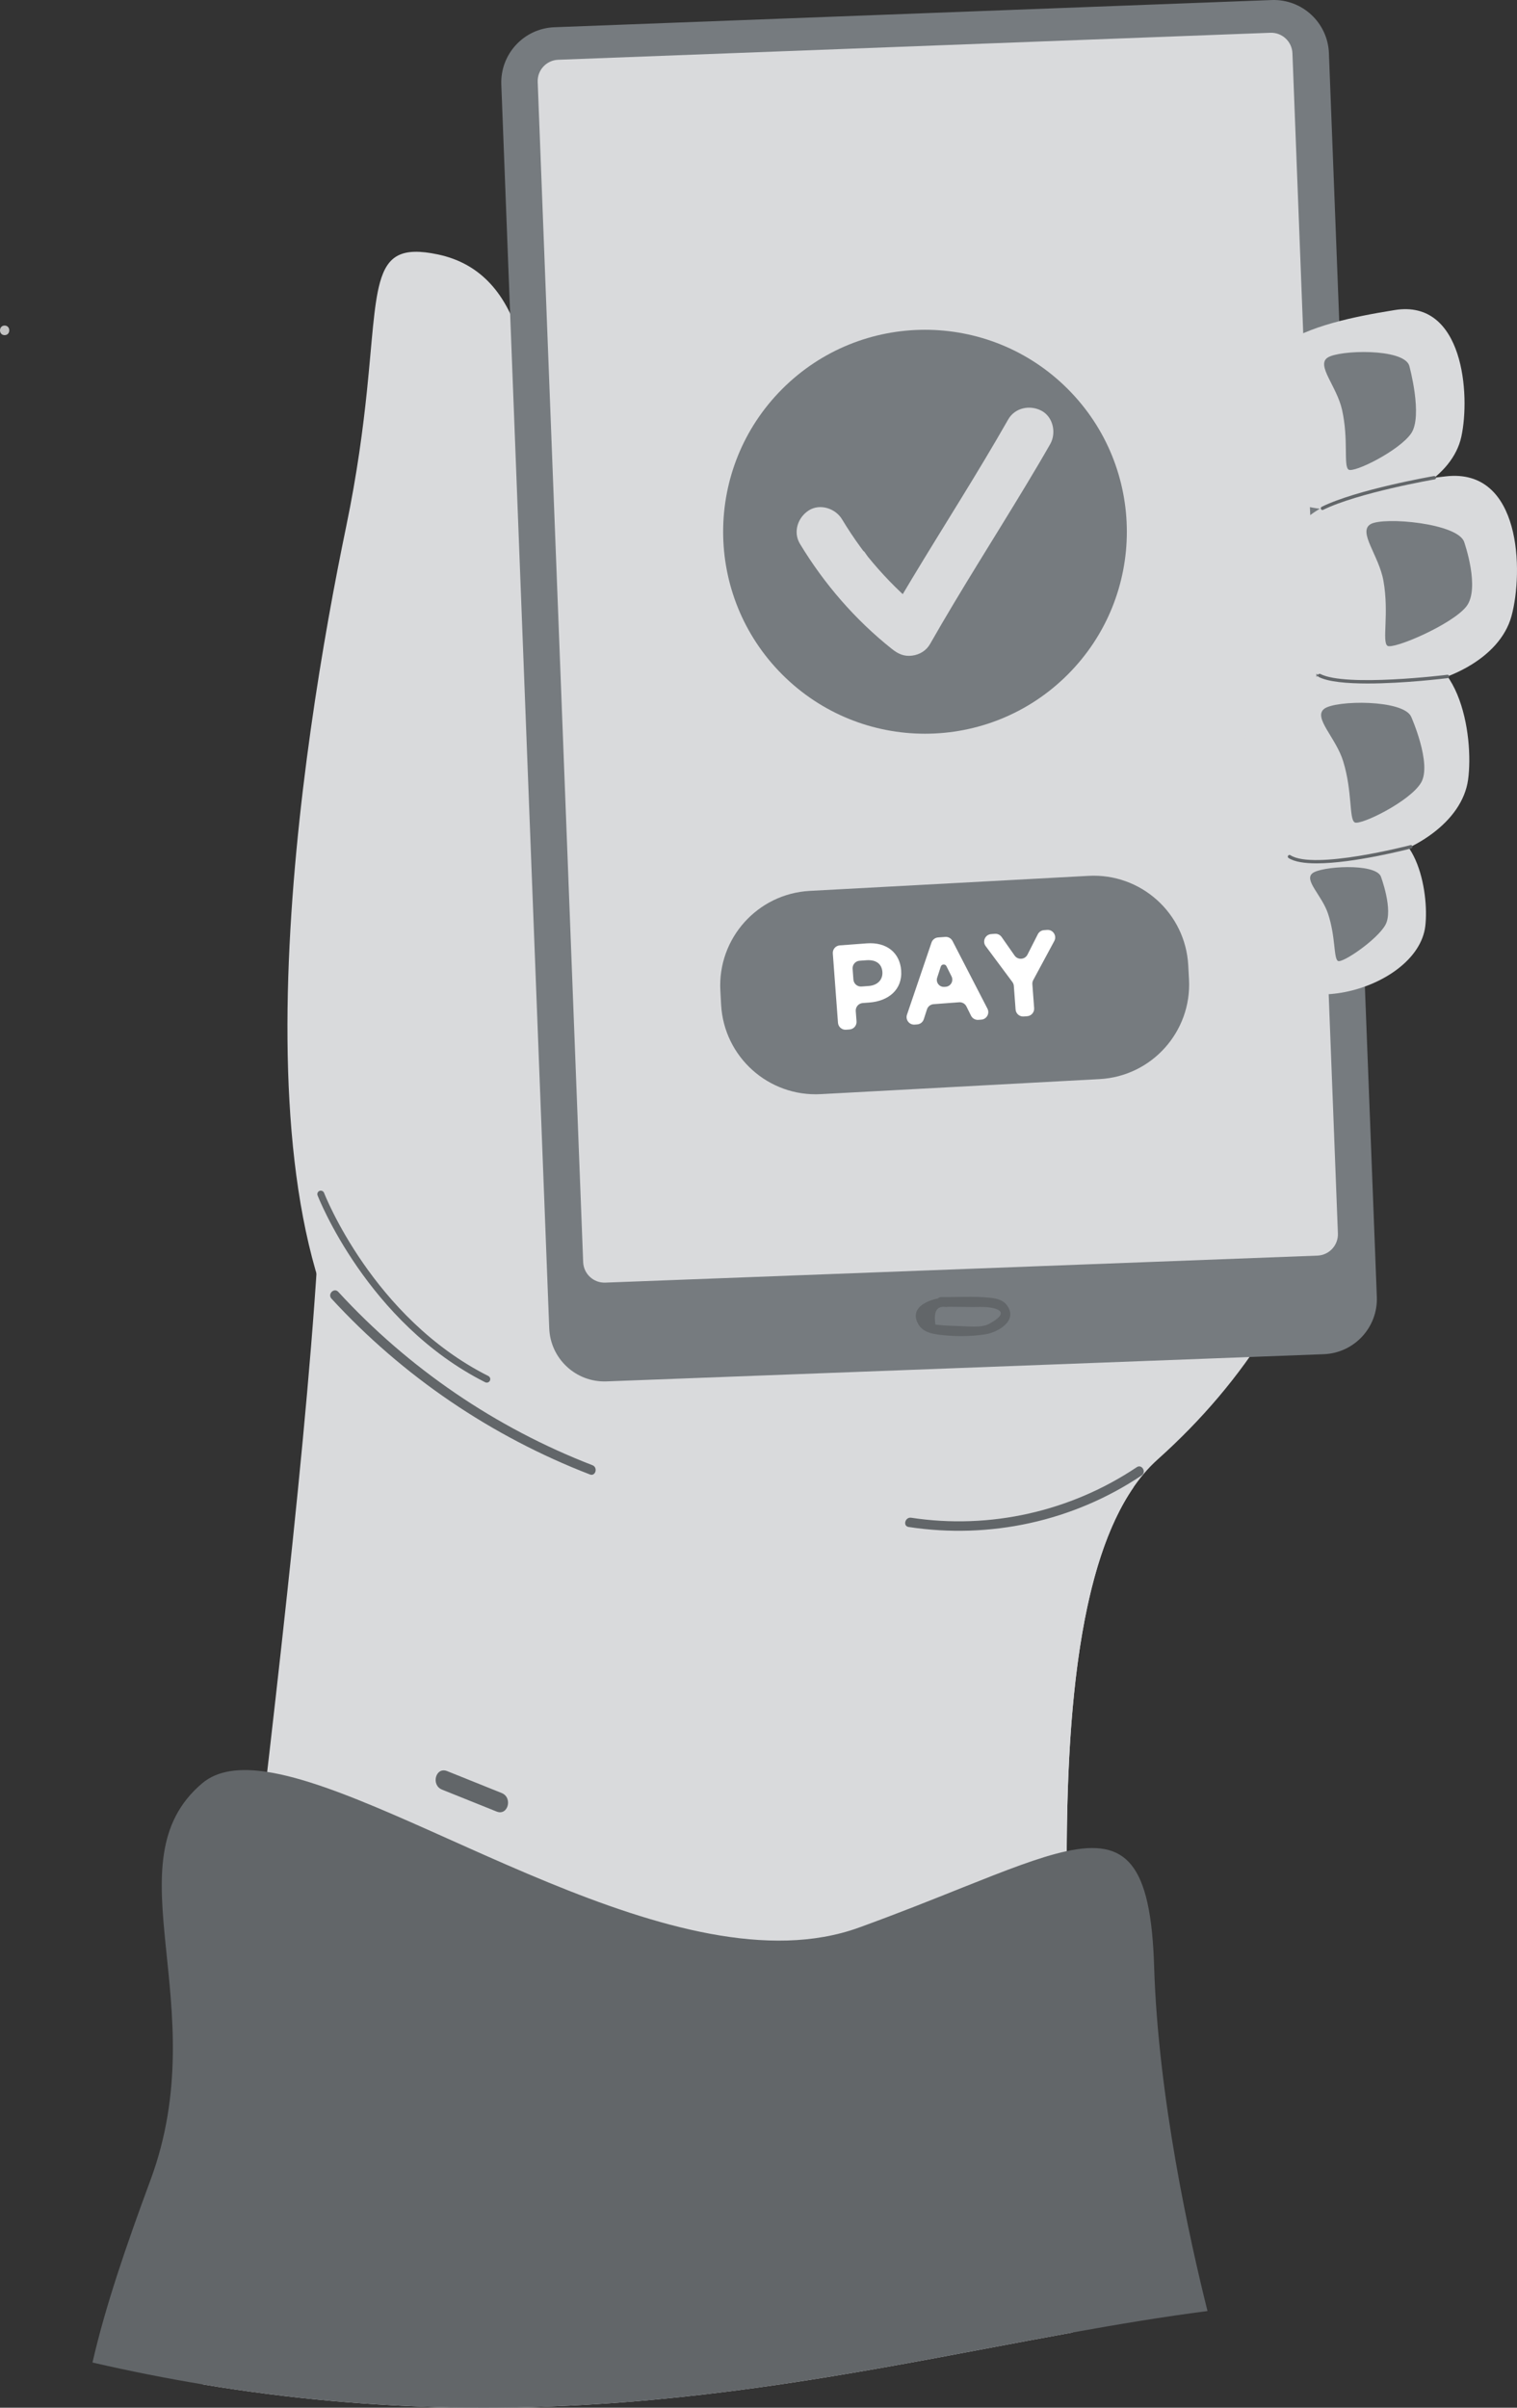
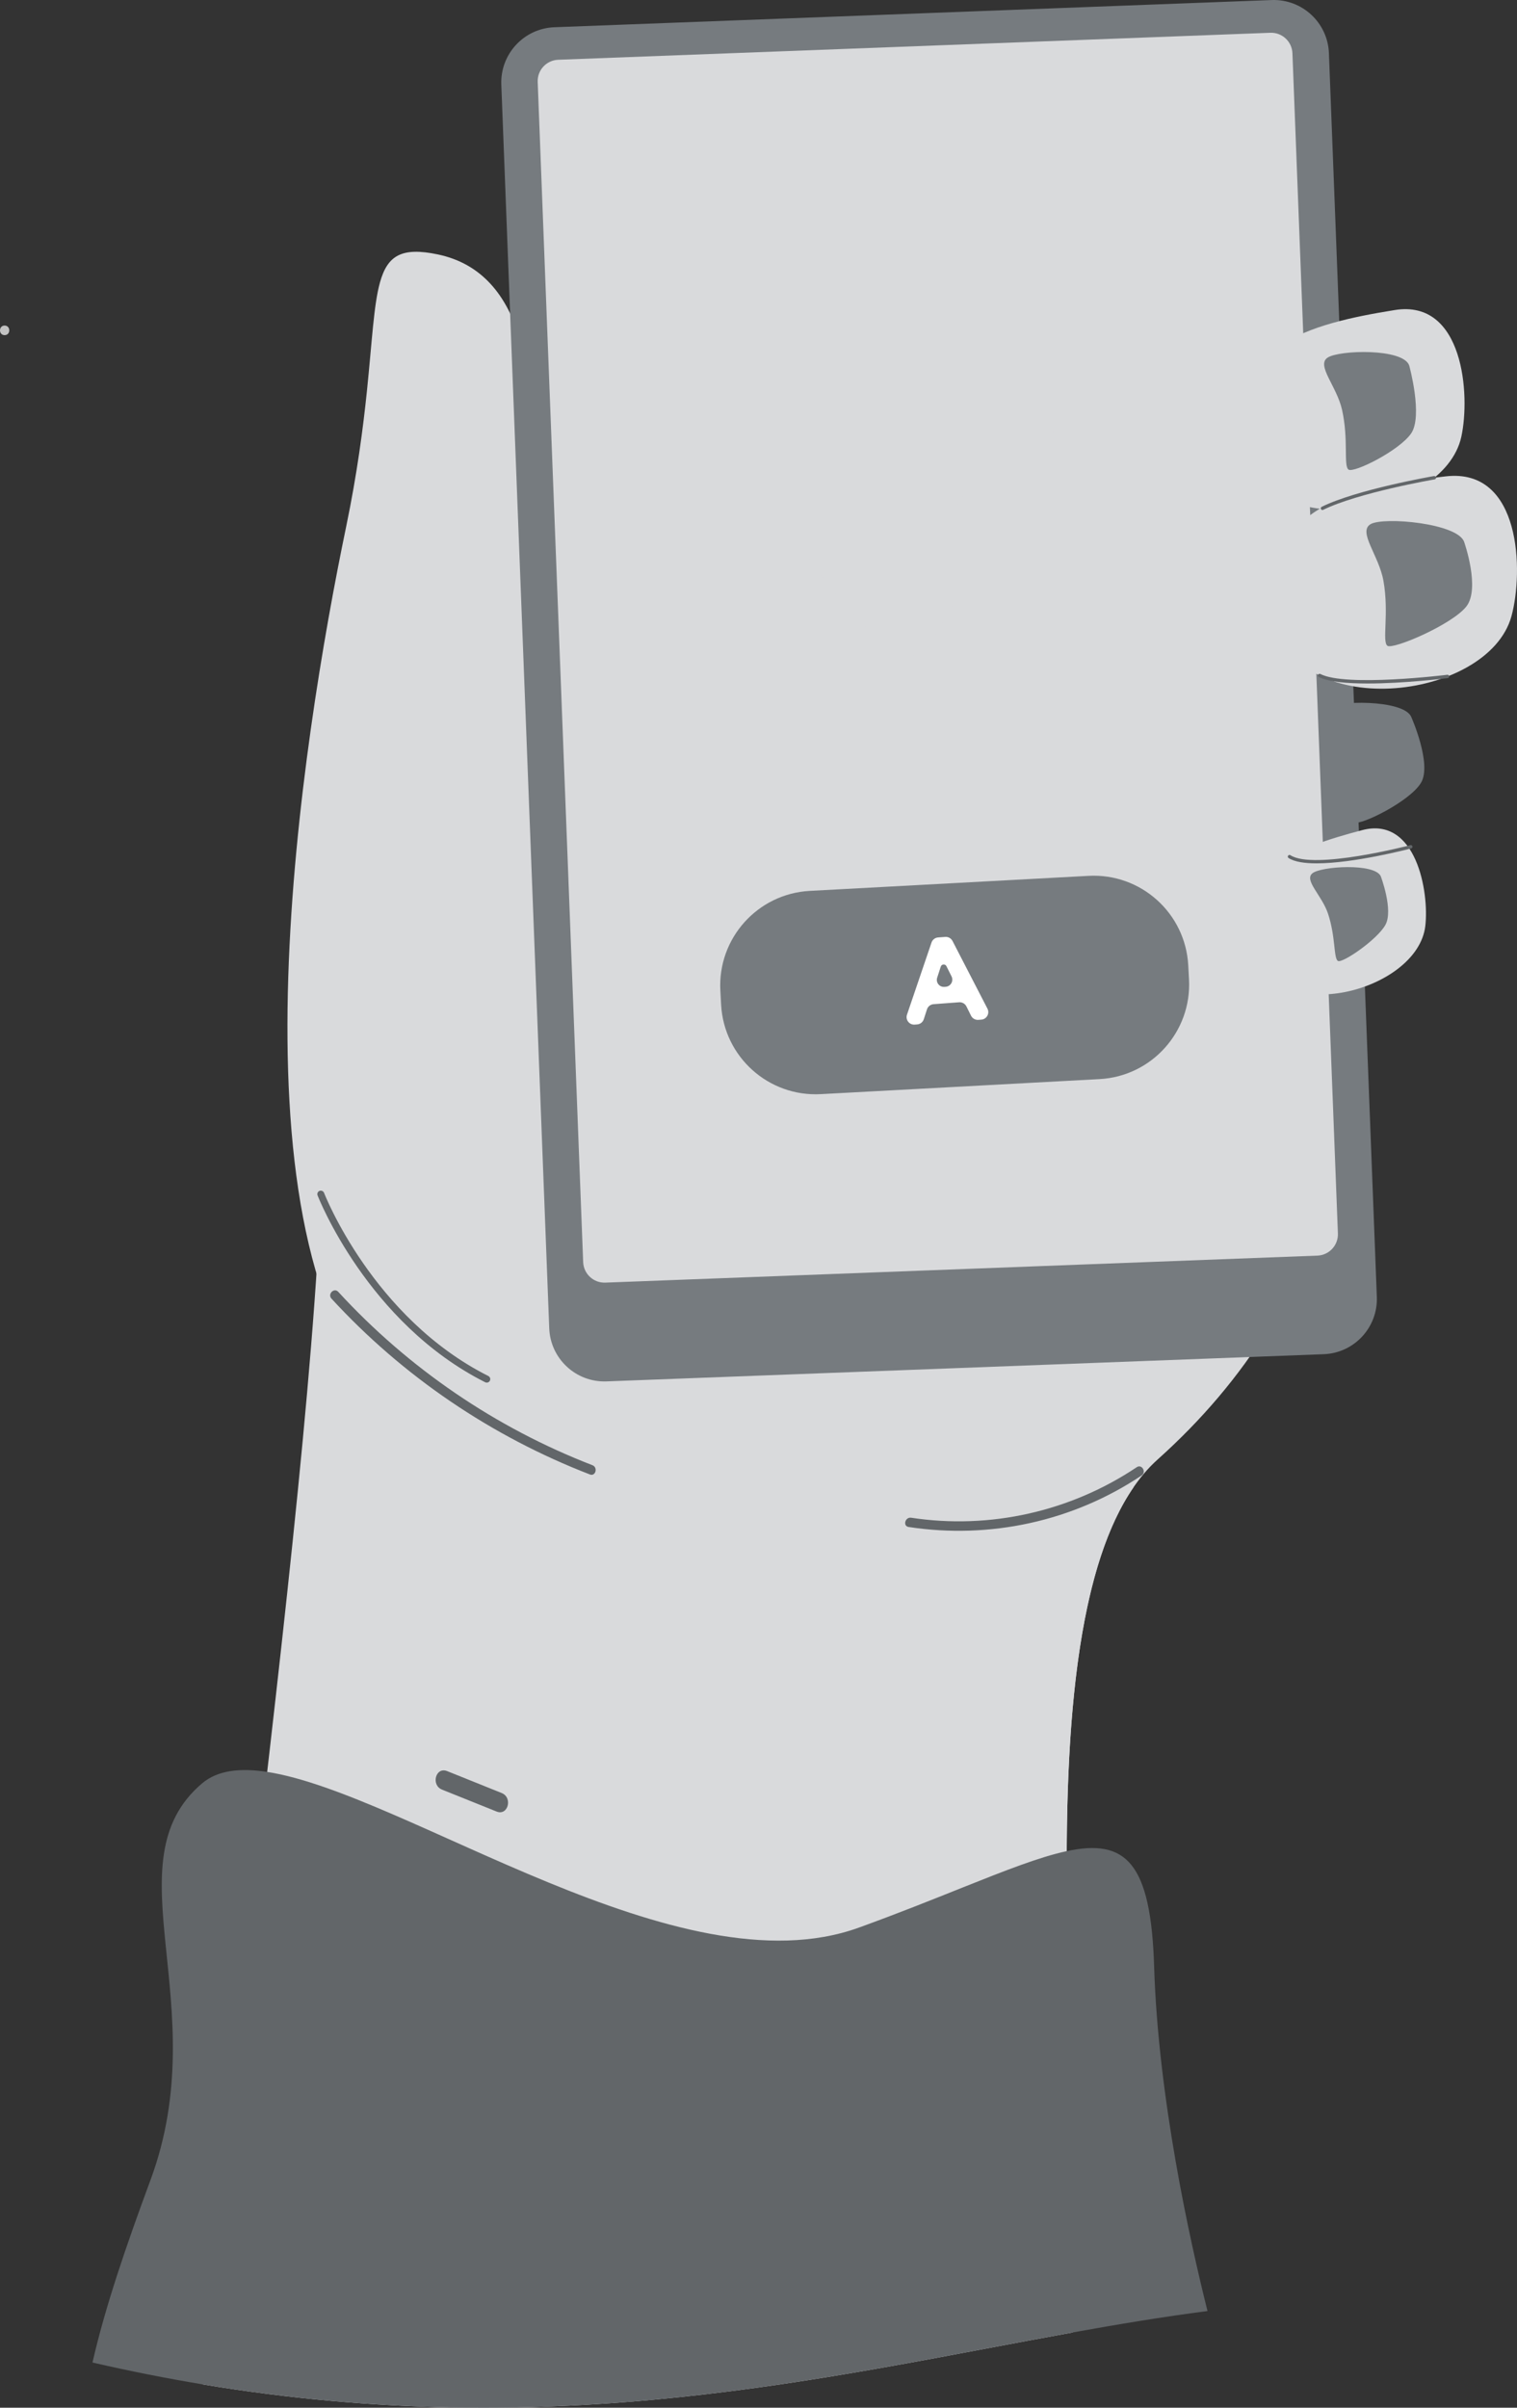
<svg xmlns="http://www.w3.org/2000/svg" id="Character" width="874.828" height="1387.671" version="1.1" viewBox="0 0 874.828 1387.671">
  <rect x="0" y="0" width="874.828" height="1387.671" fill="#333333" stroke="none" />
  <defs>
    <style>
      .st0 {
        fill: #ebf3f5;
      }

      .st1 {
        fill: #d9dadc;
      }

      .st2 {
        fill: #fff;
      }

      .st3 {
        fill: #626669;
      }

      .st4 {
        opacity: .7;
      }

      .st5 {
        fill: #767b7f;
      }
    </style>
  </defs>
  <g>
    <g>
      <g>
        <path class="st1" d="M770.083,672.752v.025c-16.211,67.466-52.125,123.29-102.397,168.296-90.374,80.814-33.122,413.771-49.142,503.232-142.055,25.603-296.934,64.031-501.941,29.866,11.163-184.867,89.412-689.455,64.385-786.579,21.83-9.363,514.866-220.833,539.418-231.363,12.388,21.983,31.206,66.721,43.023,111.715,17.56,66.194,22.893,137.451,6.655,204.809Z" />
        <g>
          <path class="st1" d="M219.109,805.068c58.802,66.201,107.805-285.489,92.564-368.869-10.313-56.423-8.337-112.798-5.891-148.97,4.61-68.175-2.784-130.005-53.314-140.599-20.668-4.334-28.978.462-33.337,16.112-3.644,13.054-4.539,33.657-7.553,62.803-2.223,21.343-5.575,47.268-11.988,78.167-25.675,123.708-69.772,400.83,19.518,501.356Z" />
          <path class="st1" d="M621.533,1302.139c1.254-116.02-29.064-356.469,32.255-445.111-1.906.823-123.66,53.791-115.964,135.48,7.751,82.319,41.025,151.294,23.575,211.957-15.959,55.449,16.967,104.05,60.134,97.674Z" />
          <path class="st3" d="M665.567,1133.403c-1.869-59.978-16.227-73.843-50.401-66.515-15.641,3.349-35.433,11.146-60.085,20.982-17.436,6.969-37.29,14.951-59.836,23.107-103.569,37.489-260.866-77.34-341.154-89.746-15.828-2.447-28.678-.902-37.514,6.574-53.679,45.386,7.565,127.816-29.775,228.596-14.046,37.898-26.272,73.596-33.463,105.216,21.623,4.98,42.699,9.132,63.263,12.554,205.007,34.166,359.886-4.263,501.941-29.866,26.297-4.745,52.158-9.045,77.808-12.357-10.432-41.605-28.441-123.207-30.784-198.545Z" />
          <path class="st3" d="M254.918,1031.431c10.48,4.209,20.96,8.419,31.44,12.628,6.606,2.653,9.477-8.044,2.941-10.669-10.48-4.209-20.96-8.418-31.441-12.628-6.606-2.653-9.477,8.044-2.941,10.669h0Z" />
          <path class="st3" d="M655.534,845.61c-38.149,25.534-84.654,36.041-130.069,29.12-3.483-.531-4.984,4.799-1.471,5.335,46.888,7.146,94.872-3.266,134.332-29.678,2.944-1.97.178-6.764-2.792-4.777h0Z" />
          <path class="st3" d="M191.158,748.454c41.205,44.829,92.234,79.389,149.011,101.335,3.323,1.284,4.762-4.062,1.471-5.335-55.875-21.597-106.036-55.812-146.57-99.912-2.414-2.627-6.319,1.293-3.912,3.912h0Z" />
        </g>
      </g>
      <path class="st5" d="M349.76,796.153l413.618-15.673c17.584-.666,31.295-15.467,30.617-33.05l-27.633-716.809c-.677-17.567-15.461-31.263-33.029-30.597l-413.618,15.673c-17.584.666-31.295,15.467-30.617,33.05l27.633,716.809c.677,17.567,15.461,31.263,33.029,30.597Z" />
      <path class="st1" d="M349.056,739.223l410.666-15.561c6.79-.257,12.085-5.973,11.823-12.763l-26.221-680.198c-.262-6.784-5.971-12.072-12.755-11.815l-410.666,15.561c-6.79.257-12.085,5.973-11.823,12.763l26.221,680.198c.262,6.784,5.971,12.073,12.755,11.816Z" />
      <path class="st3" d="M280.715,796.863c-.302,0-.611-.069-.9-.206-68.054-34.274-96.407-106.999-96.682-107.727-.398-1.03.124-2.198,1.161-2.596,1.01-.371,2.191.138,2.589,1.168.275.714,28.106,72.01,94.731,105.556.996.508,1.394,1.717.893,2.706-.35.701-1.058,1.099-1.793,1.099Z" />
      <g class="st4">
        <path class="st2" d="M2.672,193.165c3.56,0,3.565-5.532,0-5.532-3.56,0-3.566,5.532,0,5.532h0Z" />
      </g>
-       <path class="st3" d="M542.86,753.1c6.011.054,12.023.107,18.034.161,2.747.024,5.57-.161,8.299.104,4.23.41,14.936,2.214,1.089,9.707-4.358,2.358-12.86,1.269-17.676,1.157-2.849-.067-5.715-.145-8.558-.358-1.53-.15-3.061-.3-4.591-.45-1.218-7.624.849-11.005,6.202-10.143,3.551-.114,3.567-5.646,0-5.532-7.637.245-22.419,4.803-15.958,15.64,2.496,4.187,7.228,5.255,11.668,5.843,8.545,1.132,18.07,1.097,26.59-.153,7.521-1.103,19.623-8.054,12.493-17.087-2.432-3.081-6.503-3.764-10.173-4.117-8.996-.867-18.381-.224-27.419-.304-3.561-.032-3.564,5.5,0,5.532h0Z" />
      <path class="st0" d="M807.722,234.373c-4.193-.611-8.076.953-10.463,4.513-1.988,2.966,2.802,5.738,4.777,2.792.872-1.3,2.623-2.203,4.215-1.971,1.476.215,2.972-.366,3.403-1.932.357-1.301-.445-3.186-1.932-3.403h0Z" />
    </g>
    <g>
      <path class="st5" d="M634.091,621.933l-160.774,8.666c-30.114,1.623-55.842-21.473-57.465-51.587l-.436-8.091c-1.623-30.114,21.473-55.842,51.587-57.465l160.774-8.666c30.114-1.623,55.842,21.473,57.465,51.587l.436,8.091c1.623,30.114-21.473,55.842-51.587,57.465Z" />
      <g>
-         <path class="st2" d="M480.272,549.518c-.178-2.393,1.617-4.478,4.01-4.656l15.527-1.158c11.597-.865,19.123,5.487,19.873,15.556.839,11.249-7.476,17.734-18.379,18.547l-3.791.283c-2.393.178-4.189,2.263-4.01,4.656l.441,5.917c.178,2.393-1.617,4.478-4.01,4.656l-2.028.151c-2.393.178-4.478-1.617-4.656-4.01l-2.978-39.942ZM500.942,568.268c5.347-.399,8.234-3.826,7.913-8.131-.357-4.792-3.881-7.113-9.228-6.714l-3.931.293c-2.393.178-4.188,2.263-4.01,4.656l.462,6.195c.178,2.393,2.263,4.189,4.656,4.01l4.139-.309Z" />
        <path class="st2" d="M540.982,540.285l4.13-.308c1.738-.13,3.384.791,4.184,2.339l20.148,39.011c1.429,2.767-.432,6.096-3.538,6.327l-1.714.128c-1.762.132-3.427-.817-4.214-2.398l-2.656-5.34c-.787-1.582-2.452-2.53-4.214-2.398l-14.729,1.098c-1.762.131-3.268,1.316-3.811,2.997l-1.835,5.675c-.543,1.681-2.05,2.865-3.812,2.997l-1.436.107c-3.106.232-5.44-2.784-4.437-5.732l14.141-41.568c.561-1.649,2.053-2.804,3.791-2.934ZM548.742,562.752l-2.951-5.908c-.706-1.413-2.771-1.26-3.259.243l-2.081,6.399c-.891,2.741,1.282,5.511,4.157,5.297l.74-.055c2.934-.219,4.709-3.344,3.394-5.976Z" />
-         <path class="st2" d="M583.818,565.978l-15.403-20.698c-2.045-2.748-.254-6.673,3.163-6.927l2.153-.161c1.528-.114,3.004.586,3.883,1.842l7.479,10.686c1.881,2.688,5.949,2.401,7.435-.525l5.962-11.747c.688-1.356,2.035-2.253,3.551-2.366l1.798-.134c3.423-.255,5.776,3.372,4.148,6.394l-12.135,22.525c-.393.73-.57,1.557-.508,2.384l1.027,13.775c.178,2.393-1.617,4.478-4.01,4.656l-2.028.151c-2.393.178-4.478-1.617-4.656-4.01l-1.012-13.574c-.061-.822-.355-1.61-.847-2.271Z" />
      </g>
    </g>
-     <circle class="st5" cx="533.429" cy="306.471" r="116.404" transform="translate(-60.47 466.954) rotate(-45)" />
    <path class="st1" d="M461.31,313.414c13.941,23.069,31.883,43.809,53,60.579,3.64,2.89,7.05,4.498,11.793,3.861,4.271-.574,8.077-2.872,10.256-6.702,17.691-31.089,37.069-61.204,55.52-91.841,4.665-7.747,9.292-15.518,13.765-23.378,3.633-6.385,1.719-15.638-5.037-19.207-6.664-3.521-15.328-1.781-19.207,5.036-17.691,31.089-37.069,61.204-55.52,91.841-4.665,7.747-9.292,15.518-13.765,23.378,7.35-.947,14.699-1.894,22.049-2.841-9.964-7.913-19.24-16.662-27.669-26.196-2.022-2.287-3.995-4.616-5.918-6.987-.856-1.055-1.774-2.738-2.847-3.586,2.099,1.661.737.946.035.01-.509-.678-1.014-1.359-1.515-2.043-3.806-5.202-7.362-10.578-10.696-16.094-3.797-6.284-12.77-9.187-19.207-5.036-6.314,4.071-9.101,12.482-5.036,19.207h0Z" />
  </g>
  <g>
    <path class="st1" d="M804.339,178.692c-49.399,7.936-98.392,20.821-86.996,78.586,11.342,57.489,115.267,40.688,125.379-5.551,5.258-24.041,1.345-79.417-38.383-73.035Z" />
    <path class="st5" d="M812.681,210.694s8.033,29.166,1.063,39.162c-6.97,9.996-32.994,22.879-36.047,20.804-3.053-2.075.129-17.187-3.772-34.517-3.05-13.547-14.938-25.531-8.377-29.997,6.561-4.466,43.757-5.559,47.133,4.548Z" />
    <path class="st1" d="M833.873,274.531c-54.027,6.065-107.876,17.477-98.57,80.222,9.261,62.446,122.927,49.572,136.351.312,6.979-25.612,5.669-85.412-37.781-80.534Z" />
    <path class="st5" d="M844.432,312.59s9.309,26.498,1.216,36.908c-8.093,10.41-42.358,25.072-45.561,22.685-3.204-2.387,1.05-18.493-2.264-37.341-2.591-14.735-14.857-28.229-7.501-32.706,7.357-4.478,50.981-.594,54.11,10.454Z" />
-     <path class="st1" d="M801.306,377.283c-50.185,12.035-99.558,29.129-83.229,87.659,16.251,58.251,121.82,32.824,128.536-15.535,3.492-25.143-4.947-81.803-45.307-72.124Z" />
+     <path class="st1" d="M801.306,377.283Z" />
    <path class="st5" d="M813.834,413.172s12.058,27.062,5.685,37.892c-6.373,10.83-34.984,24.812-38.29,22.916-3.306-1.895-1.238-17.691-6.632-35.213-4.217-13.698-17.402-25.093-11.009-30.202,6.393-5.108,45.967-5.526,50.246,4.607Z" />
    <path class="st1" d="M785.565,478.435c-38.766,10.169-76.816,24.254-63.158,69.432,13.592,44.963,95.138,23.484,99.544-14.175,2.291-19.58-5.209-63.436-36.385-55.257Z" />
    <path class="st5" d="M796.28,505.059s7.409,19.52,2.642,28.033c-4.767,8.514-24.728,22.172-27.327,20.754-2.599-1.417-1.257-13.716-5.739-27.233-3.503-10.566-13.932-19.198-9.053-23.27,4.879-4.072,35.985-6.083,39.477,1.714Z" />
    <path class="st3" d="M762.631,293.935c-.359,0-.703-.187-.875-.531-.234-.484-.039-1.077.445-1.312,20.286-10.01,64.38-17.663,64.825-17.741.476-.016,1.031.281,1.124.796.094.531-.266,1.046-.796,1.14-.438.063-44.258,7.668-64.294,17.553-.141.062-.281.094-.429.094Z" />
    <path class="st3" d="M788.68,393.929c-11.767,0-22.644-.921-28.165-3.748-.476-.25-.671-.843-.422-1.327.242-.468.843-.625,1.312-.422,14.828,7.668,72.665.547,73.235.469.539-.078,1.015.328,1.085.843.062.547-.312,1.031-.851,1.093-1.538.187-25.276,3.092-46.194,3.092Z" />
    <path class="st3" d="M759.258,497.593c-6.879,0-12.712-.843-16.163-3.076-.453-.281-.578-.89-.289-1.343.297-.437.906-.578,1.351-.281,13.446,8.698,68.62-5.638,69.166-5.794.547-.219,1.054.172,1.195.687.133.531-.179,1.062-.695,1.187-1.741.469-33.209,8.62-54.565,8.62Z" />
  </g>
</svg>